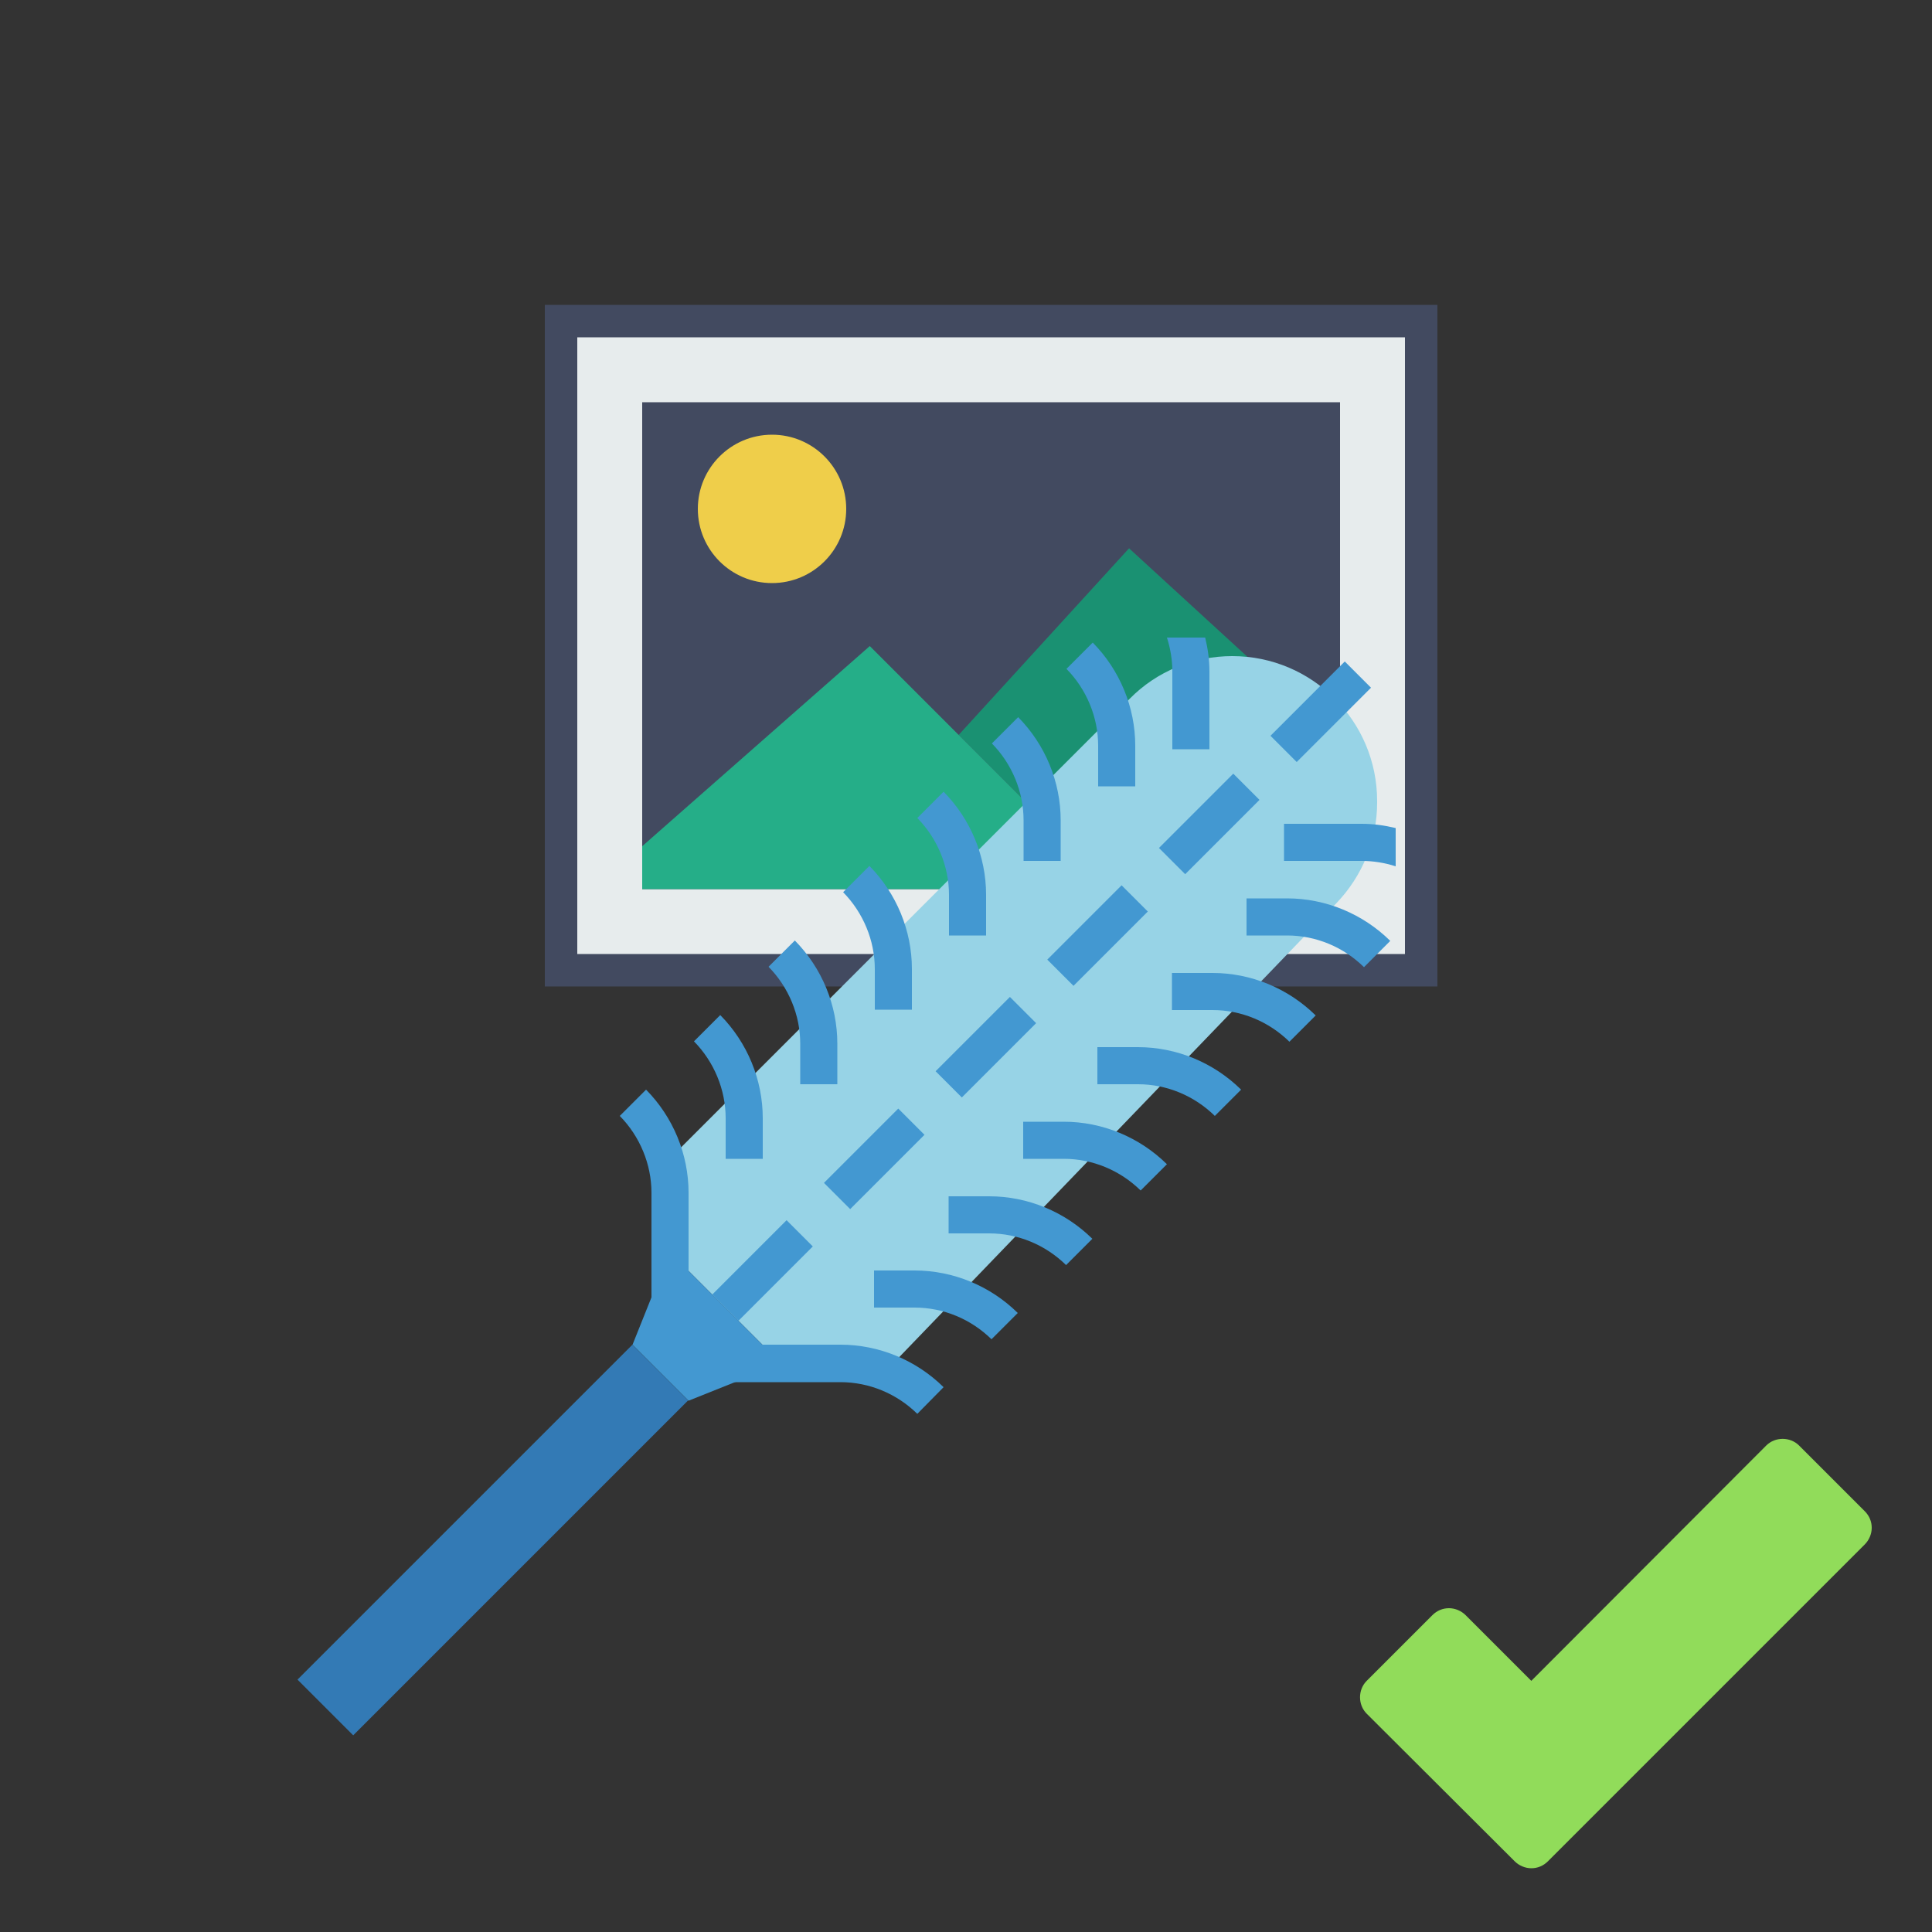
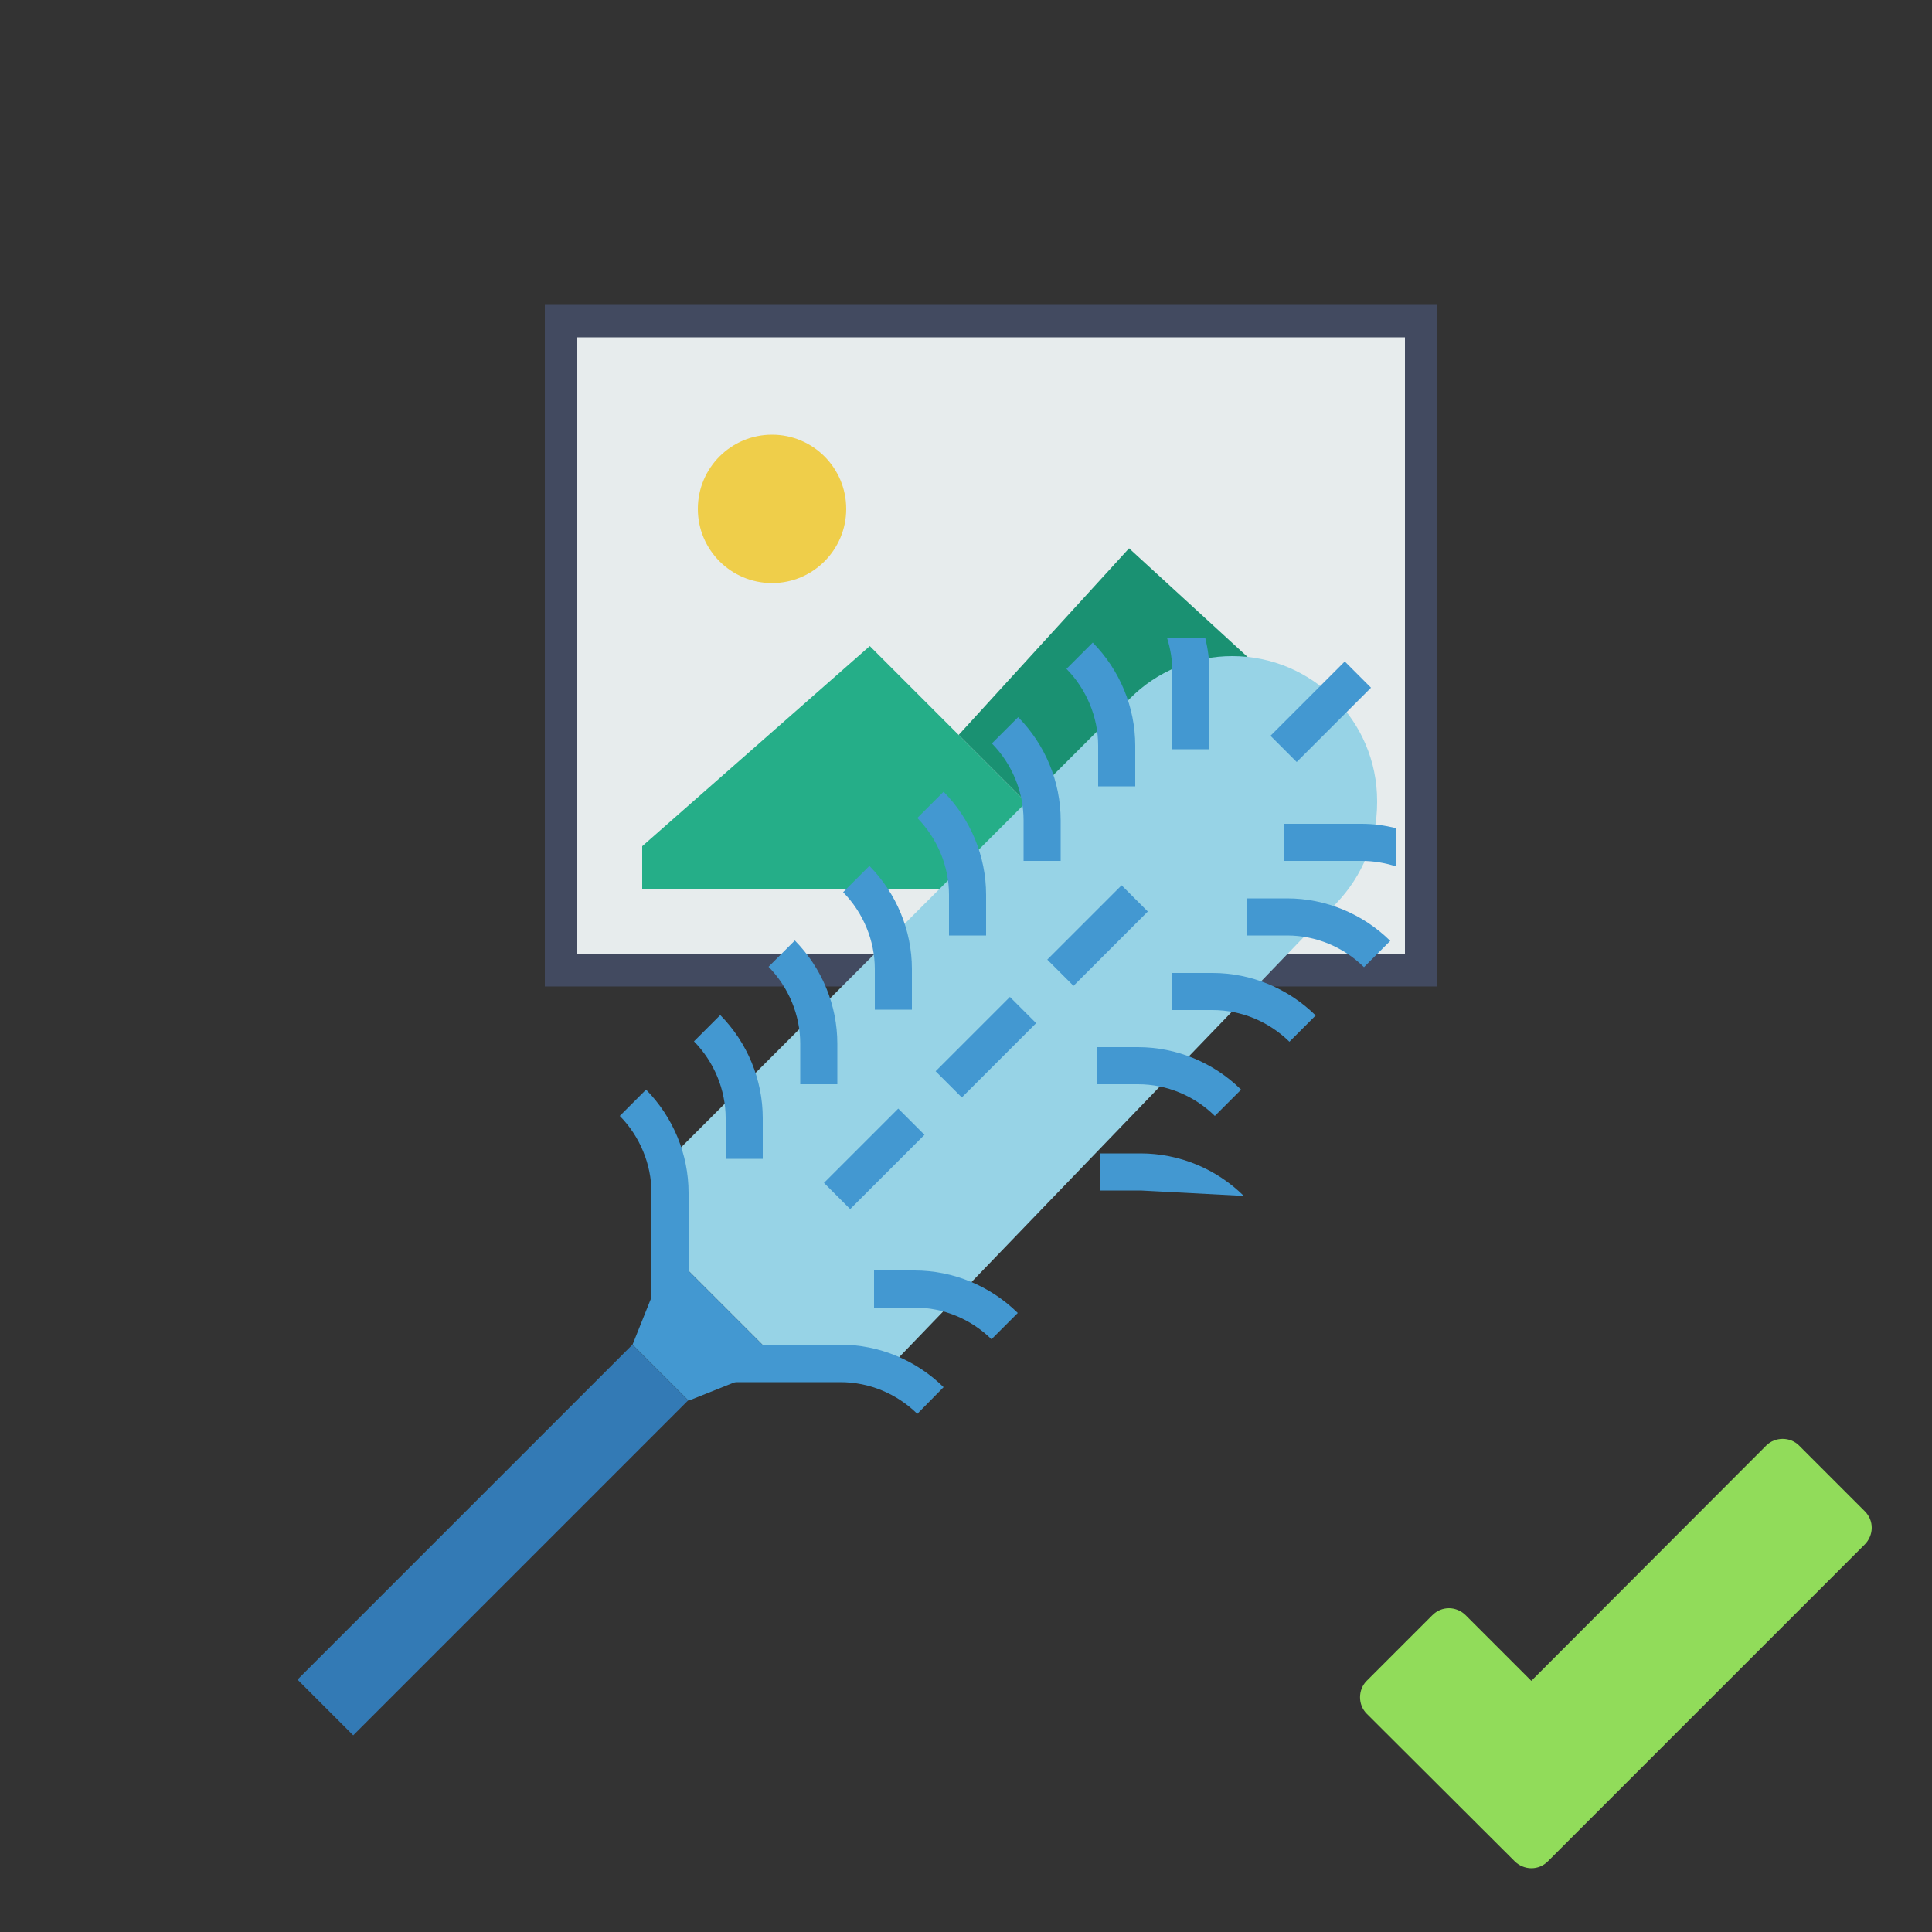
<svg xmlns="http://www.w3.org/2000/svg" version="1.1" id="Calque_1" x="0px" y="0px" viewBox="0 0 500 500" style="enable-background:new 0 0 500 500;" xml:space="preserve">
  <rect x="0" y="0" width="500" height="500" fill="#333333" stroke="none" />
  <style type="text/css">
	.st0{fill:#E7ECED;}
	.st1{fill:#424A60;}
	.st2{fill:#EFCE4A;}
	.st3{fill:#1A9172;}
	.st4{fill:#25AE88;}
	.st5{fill:#91DC5A;}
	.st6{fill:#97D3E6;}
	.st7{fill:#4398D1;}
	.st8{fill:#337AB5;}
</style>
  <g>
    <rect x="145.2" y="83.1" class="st0" width="222.6" height="168" />
    <path class="st1" d="M372,255.3H141V78.9h231V255.3z M149.4,246.9h214.2V87.3H149.4V246.9z" />
  </g>
  <g>
-     <rect x="162" y="99.9" class="st1" width="189" height="134.4" />
    <path class="st0" d="M355.2,238.5H157.8V95.7h197.4V238.5z M166.2,230.1h180.6v-126H166.2V230.1z" />
  </g>
  <circle class="st2" cx="199.8" cy="131.7" r="19.2" />
  <polygon class="st3" points="346.8,192.8 342.6,188.1 292.2,141.9 248.1,190.2 271.1,213.2 288,230.1 346.8,230.1 " />
  <polygon class="st4" points="166.2,230.1 288,230.1 271.1,213.2 225.1,167.2 166.2,219 " />
  <path id="XMLID_89_" class="st5" d="M392,481.7c1.1,1.1,2.7,1.8,4.3,1.8c1.6,0,3.1-0.6,4.3-1.8l82-82c1.1-1.1,1.8-2.7,1.8-4.3  c0-1.6-0.6-3.1-1.8-4.3l-17-17c-2.3-2.3-6.2-2.3-8.5,0L396.3,435l-17-17c-1.1-1.1-2.7-1.8-4.3-1.8s-3.1,0.6-4.3,1.8l-17,17  c-2.3,2.3-2.3,6.2,0,8.5L392,481.7z" />
  <g>
    <path class="st6" d="M173.3,324l28.9,28.9h28.9l114.8-119.2c6.7-7,10.5-16.3,10.5-26v-0.4c0-20.7-16.8-37.5-37.5-37.5l0,0   c-9.9,0-19.5,3.9-26.5,11L173.3,299.9V324z" />
    <g>
      <path class="st7" d="M256.6,346.6c-5.3-5.2-12.4-8.2-19.9-8.2h-10.5v-9.6h10.5c10,0,19.6,4,26.7,11L256.6,346.6z" />
      <path class="st7" d="M237.4,365.9c-5.3-5.2-12.4-8.2-19.9-8.2h-29.7V348h29.7c10,0,19.6,4,26.7,11L237.4,365.9z" />
-       <path class="st7" d="M275.9,327.4c-5.3-5.2-12.4-8.2-19.9-8.2h-10.5v-9.6H256c10,0,19.6,4,26.7,11L275.9,327.4z" />
-       <path class="st7" d="M295.2,308.1c-5.3-5.2-12.4-8.2-19.9-8.2h-10.5v-9.6h10.5c10,0,19.6,4,26.7,11L295.2,308.1z" />
+       <path class="st7" d="M295.2,308.1h-10.5v-9.6h10.5c10,0,19.6,4,26.7,11L295.2,308.1z" />
      <path class="st7" d="M314.4,288.8c-5.3-5.2-12.4-8.2-19.9-8.2H284V271h10.5c10,0,19.6,4,26.7,11L314.4,288.8z" />
      <path class="st7" d="M333.7,269.6c-5.3-5.2-12.4-8.2-19.9-8.2h-10.5v-9.6h10.5c10,0,19.6,4,26.7,11L333.7,269.6z" />
      <path class="st7" d="M353,250.3c-5.3-5.2-12.4-8.2-19.9-8.2h-10.5v-9.6h10.5c10,0,19.6,4,26.7,11L353,250.3z" />
      <path class="st7" d="M361.2,214.3c-2.9-0.7-5.8-1.1-8.8-1.1h-20.1v9.6h20.1c3,0,6,0.5,8.8,1.4V214.3z" />
      <rect x="328.3" y="179.4" transform="matrix(0.707 -0.707 0.707 0.707 -30.148 295.693)" class="st7" width="27.2" height="9.6" />
-       <rect x="299.4" y="208.4" transform="matrix(0.707 -0.707 0.707 0.707 -59.076 283.789)" class="st7" width="27.2" height="9.6" />
      <rect x="270.5" y="237.3" transform="matrix(0.707 -0.707 0.707 0.707 -87.979 271.82)" class="st7" width="27.2" height="9.6" />
      <rect x="241.6" y="266.2" transform="matrix(0.707 -0.707 0.707 0.707 -116.881 259.843)" class="st7" width="27.2" height="9.6" />
      <path class="st7" d="M197.4,299.9h-9.6v-10.5c0-7.4-3-14.6-8.2-19.9l6.8-6.8c7,7.1,11,16.7,11,26.7V299.9L197.4,299.9z" />
      <path class="st7" d="M178.2,338.4h-9.6v-29.7c0-7.4-3-14.6-8.2-19.9l6.8-6.8c7,7.1,11,16.7,11,26.7V338.4L178.2,338.4z" />
      <path class="st7" d="M216.7,280.6h-9.6v-10.5c0-7.4-3-14.6-8.2-19.9l6.8-6.8c7,7.1,11,16.7,11,26.7V280.6L216.7,280.6z" />
      <path class="st7" d="M236,261.3h-9.6v-10.5c0-7.4-3-14.6-8.2-19.9l6.8-6.8c7,7.1,11,16.7,11,26.7V261.3L236,261.3z" />
      <path class="st7" d="M255.2,242.1h-9.6v-10.5c0-7.4-3-14.6-8.2-19.9l6.8-6.8c7,7.1,11,16.7,11,26.7V242.1L255.2,242.1z" />
      <path class="st7" d="M274.5,222.8h-9.6v-10.5c0-7.4-3-14.6-8.2-19.9l6.8-6.8c7,7.1,11,16.7,11,26.7L274.5,222.8L274.5,222.8z" />
      <path class="st7" d="M293.8,203.5h-9.6V193c0-7.4-3-14.6-8.2-19.9l6.8-6.8c7,7.1,11,16.7,11,26.7L293.8,203.5L293.8,203.5z" />
      <path class="st7" d="M311.9,165c0.7,2.9,1.1,5.8,1.1,8.8v20.1h-9.6v-20.1c0-3-0.5-6-1.4-8.8H311.9z" />
      <rect x="212.7" y="295.1" transform="matrix(0.707 -0.707 0.707 0.707 -145.774 247.874)" class="st7" width="27.2" height="9.6" />
-       <rect x="183.8" y="324" transform="matrix(0.707 -0.707 0.707 0.707 -174.68 235.897)" class="st7" width="27.2" height="9.6" />
      <polygon class="st7" points="173.3,324 163.7,348 178.2,362.5 202.2,352.9   " />
    </g>
    <rect x="66.3" y="388.4" transform="matrix(0.707 -0.707 0.707 0.707 -244.481 206.953)" class="st8" width="122.6" height="20.4" />
  </g>
</svg>